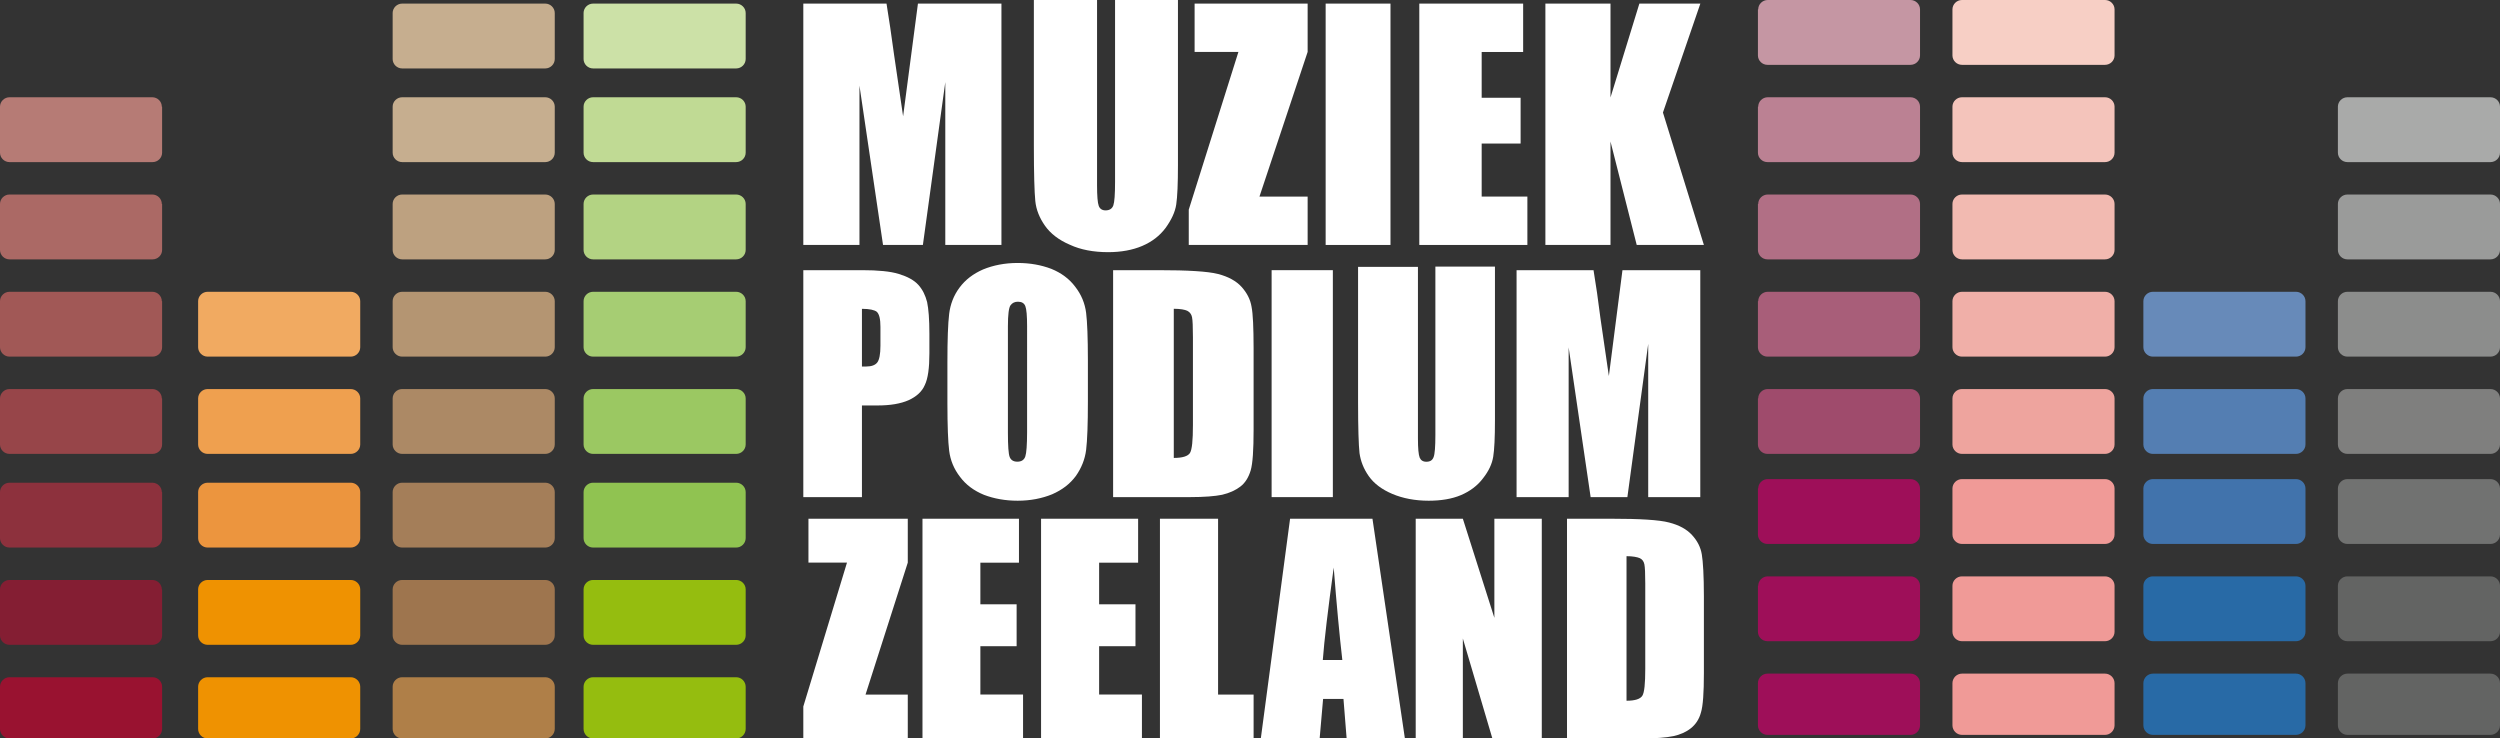
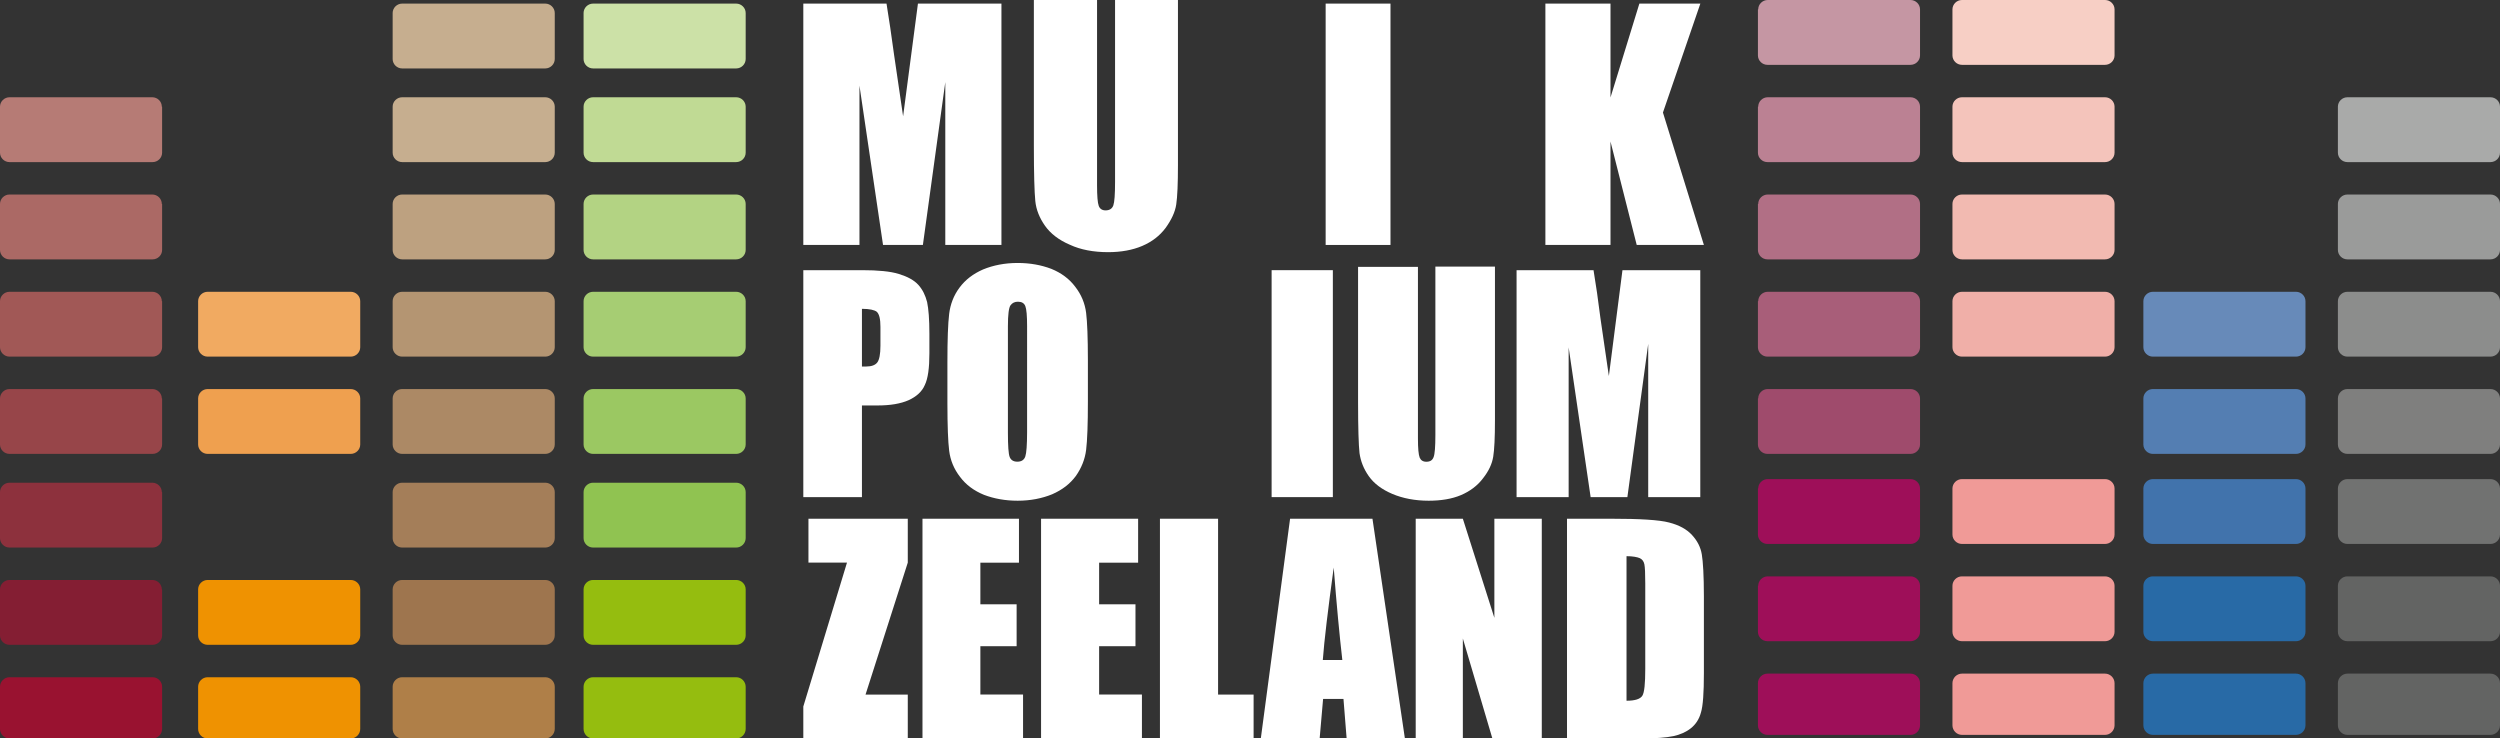
<svg xmlns="http://www.w3.org/2000/svg" width="694px" height="205px" viewBox="0 0 694 205" version="1.1">
  <rect x="0" y="0" width="694" height="205" fill="#333333" stroke="none" />
  <title>Group 16</title>
  <g id="Welcome" stroke="none" stroke-width="1" fill="none" fill-rule="evenodd">
    <g id="Group-16" fill-rule="nonzero">
      <path d="M44.92,83.605 C44.92,82.184 43.723,81 42.287,81 L2.633,81 C1.197,81 0,82.184 0,83.605 L0,96.395 C0,97.816 1.197,99 2.633,99 L42.367,99 C43.803,99 45,97.816 45,96.395 L45,83.605 L44.92,83.605 Z" id="Path-Copy" fill="#A15856" />
      <path d="M44.92,56.605 C44.92,55.184 43.723,54 42.287,54 L2.633,54 C1.197,54 0,55.184 0,56.605 L0,69.395 C0,70.816 1.197,72 2.633,72 L42.367,72 C43.803,72 45,70.816 45,69.395 L45,56.605 L44.92,56.605 Z" id="Path-Copy-2" fill="#AB6965" />
      <path d="M44.92,110.605 C44.92,109.184 43.723,108 42.287,108 L2.633,108 C1.197,108 0,109.184 0,110.605 L0,123.395 C0,124.816 1.197,126 2.633,126 L42.367,126 C43.803,126 45,124.816 45,123.395 L45,110.605 L44.92,110.605 Z" id="Path-Copy-3" fill="#974549" />
      <path d="M44.92,163.605 C44.92,162.184 43.723,161 42.287,161 L2.633,161 C1.197,161 0,162.184 0,163.605 L0,176.395 C0,177.816 1.197,179 2.633,179 L42.367,179 C43.803,179 45,177.816 45,176.395 L45,163.605 L44.92,163.605 Z" id="Path-Copy-4" fill="#841E33" />
      <path d="M44.92,29.605 C44.92,28.184 43.723,27 42.287,27 L2.633,27 C1.197,27 0,28.184 0,29.605 L0,42.395 C0,43.816 1.197,45 2.633,45 L42.367,45 C43.803,45 45,43.816 45,42.395 L45,29.605 L44.92,29.605 Z" id="Path-Copy-5" fill="#B67B75" />
      <path d="M44.92,136.605 C44.92,135.184 43.723,134 42.287,134 L2.633,134 C1.197,134 0,135.184 0,136.605 L0,149.395 C0,150.816 1.197,152 2.633,152 L42.367,152 C43.803,152 45,150.816 45,149.395 L45,136.605 L44.92,136.605 Z" id="Path-Copy-6" fill="#8D313D" />
      <path d="M0,202.354 C0,203.797 1.197,205 2.633,205 L42.367,205 C43.803,205 45,203.797 45,202.354 L45,190.646 C45,189.203 43.803,188 42.367,188 L2.633,188 C1.197,188 0,189.203 0,190.646 L0,202.354 Z" id="Path-Copy-7" fill="#991230" />
      <path d="M100,83.605 C100,82.184 98.803,81 97.367,81 L57.633,81 C56.197,81 55,82.184 55,83.605 L55,96.395 C55,97.816 56.197,99 57.633,99 L97.367,99 C98.803,99 100,97.816 100,96.395 L100,83.605 Z" id="Path-Copy-8" fill="#F1AA61" />
      <path d="M100,110.605 C100,109.184 98.803,108 97.367,108 L57.633,108 C56.197,108 55,109.184 55,110.605 L55,123.395 C55,124.816 56.197,126 57.633,126 L97.367,126 C98.803,126 100,124.816 100,123.395 L100,110.605 Z" id="Path-Copy-9" fill="#EFA04F" />
      <path d="M100,163.605 C100,162.184 98.803,161 97.367,161 L57.633,161 C56.197,161 55,162.184 55,163.605 L55,176.395 C55,177.816 56.197,179 57.633,179 L97.367,179 C98.803,179 100,177.816 100,176.395 L100,163.605 Z" id="Path-Copy-10" fill="#EF9201" />
-       <path d="M100,136.605 C100,135.184 98.803,134 97.367,134 L57.633,134 C56.197,134 55,135.184 55,136.605 L55,149.395 C55,150.816 56.197,152 57.633,152 L97.367,152 C98.803,152 100,150.816 100,149.395 L100,136.605 Z" id="Path-Copy-11" fill="#EC953E" />
      <path d="M55,202.354 C55,203.797 56.197,205 57.633,205 L97.367,205 C98.803,205 100,203.797 100,202.354 L100,190.646 C100,189.203 98.803,188 97.367,188 L57.633,188 C56.197,188 55,189.203 55,190.646 L55,202.354 L55,202.354 Z" id="Path-Copy-12" fill="#EF9201" />
      <path d="M154,83.605 C154,82.184 152.803,81 151.367,81 L111.633,81 C110.197,81 109,82.184 109,83.605 L109,96.395 C109,97.816 110.197,99 111.633,99 L151.367,99 C152.803,99 154,97.816 154,96.395 L154,83.605 Z" id="Path-Copy-13" fill="#B49572" />
      <path d="M154,56.605 C154,55.184 152.803,54 151.367,54 L111.633,54 C110.197,54 109,55.184 109,56.605 L109,69.395 C109,70.816 110.197,72 111.633,72 L151.367,72 C152.803,72 154,70.816 154,69.395 L154,56.605 Z" id="Path-Copy-14" fill="#BDA180" />
      <path d="M154,110.605 C154,109.184 152.803,108 151.367,108 L111.633,108 C110.197,108 109,109.184 109,110.605 L109,123.395 C109,124.816 110.197,126 111.633,126 L151.367,126 C152.803,126 154,124.816 154,123.395 L154,110.605 Z" id="Path-Copy-15" fill="#AC8965" />
      <path d="M154,163.605 C154,162.184 152.803,161 151.367,161 L111.633,161 C110.197,161 109,162.184 109,163.605 L109,176.395 C109,177.816 110.197,179 111.633,179 L151.367,179 C152.803,179 154,177.816 154,176.395 L154,163.605 Z" id="Path-Copy-16" fill="#9E754E" />
      <path d="M154,3.605 C154,2.184 152.803,1 151.367,1 L111.633,1 C110.197,1 109,2.184 109,3.605 L109,16.395 C109,17.816 110.197,19 111.633,19 L151.367,19 C152.803,19 154,17.816 154,16.395 L154,3.605 Z" id="Path-Copy-17" fill="#C6AE8F" />
      <path d="M154,29.605 C154,28.184 152.803,27 151.367,27 L111.633,27 C110.197,27 109,28.184 109,29.605 L109,42.395 C109,43.816 110.197,45 111.633,45 L151.367,45 C152.803,45 154,43.816 154,42.395 L154,29.605 Z" id="Path-Copy-18" fill="#C6AE8F" />
      <path d="M154,136.605 C154,135.184 152.803,134 151.367,134 L111.633,134 C110.197,134 109,135.184 109,136.605 L109,149.395 C109,150.816 110.197,152 111.633,152 L151.367,152 C152.803,152 154,150.816 154,149.395 L154,136.605 Z" id="Path-Copy-19" fill="#A47E59" />
      <path d="M109,202.354 C109,203.797 110.197,205 111.633,205 L151.367,205 C152.803,205 154,203.797 154,202.354 L154,190.646 C154,189.203 152.803,188 151.367,188 L111.633,188 C110.197,188 109,189.203 109,190.646 L109,202.354 L109,202.354 Z" id="Path-Copy-20" fill="#AF7F48" />
      <path d="M207,83.605 C207,82.184 205.803,81 204.367,81 L164.633,81 C163.197,81 162,82.184 162,83.605 L162,96.395 C162,97.816 163.197,99 164.633,99 L204.367,99 C205.803,99 207,97.816 207,96.395 L207,83.605 Z" id="Path-Copy-21" fill="#A6CD73" />
      <path d="M207,56.605 C207,55.184 205.803,54 204.367,54 L164.633,54 C163.197,54 162,55.184 162,56.605 L162,69.395 C162,70.816 163.197,72 164.633,72 L204.367,72 C205.803,72 207,70.816 207,69.395 L207,56.605 Z" id="Path-Copy-22" fill="#B3D383" />
      <path d="M207,110.605 C207,109.184 205.803,108 204.367,108 L164.633,108 C163.197,108 162,109.184 162,110.605 L162,123.395 C162,124.816 163.197,126 164.633,126 L204.367,126 C205.803,126 207,124.816 207,123.395 L207,110.605 Z" id="Path-Copy-23" fill="#9BC862" />
      <path d="M207,163.605 C207,162.184 205.803,161 204.367,161 L164.633,161 C163.197,161 162,162.184 162,163.605 L162,176.395 C162,177.816 163.197,179 164.633,179 L204.367,179 C205.803,179 207,177.816 207,176.395 L207,163.605 Z" id="Path-Copy-24" fill="#95BD0F" />
      <path d="M207,3.605 C207,2.184 205.803,1 204.367,1 L164.633,1 C163.197,1 162,2.184 162,3.605 L162,16.395 C162,17.816 163.197,19 164.633,19 L204.367,19 C205.803,19 207,17.816 207,16.395 L207,3.605 Z" id="Path-Copy-25" fill="#CCE1A7" />
      <path d="M207,29.605 C207,28.184 205.803,27 204.367,27 L164.633,27 C163.197,27 162,28.184 162,29.605 L162,42.395 C162,43.816 163.197,45 164.633,45 L204.367,45 C205.803,45 207,43.816 207,42.395 L207,29.605 Z" id="Path-Copy-26" fill="#C0DA94" />
      <path d="M207,136.605 C207,135.184 205.803,134 204.367,134 L164.633,134 C163.197,134 162,135.184 162,136.605 L162,149.395 C162,150.816 163.197,152 164.633,152 L204.367,152 C205.803,152 207,150.816 207,149.395 L207,136.605 Z" id="Path-Copy-27" fill="#90C351" />
      <path d="M162,202.354 C162,203.797 163.197,205 164.633,205 L204.367,205 C205.803,205 207,203.797 207,202.354 L207,190.646 C207,189.203 205.803,188 204.367,188 L164.633,188 C163.197,188 162,189.203 162,190.646 L162,202.354 L162,202.354 Z" id="Path-Copy-28" fill="#95BD0F" />
      <path d="M278,1 L278,68 L262.413,68 L262.413,22.797 L256.194,68 L245.129,68 L238.587,23.762 L238.587,68 L223,68 L223,1 L246.098,1 C246.744,5.022 247.471,9.767 248.198,15.236 L250.702,32.288 L254.821,1 L278,1 Z" id="Path-Copy-29" fill="#FFFFFF" />
      <path d="M327,0 L327,45.817 C327,50.999 326.841,54.618 326.524,56.757 C326.206,58.895 325.175,61.034 323.587,63.255 C321.921,65.476 319.778,67.121 317.079,68.273 C314.381,69.424 311.206,70 307.635,70 C303.587,70 300.016,69.342 297,67.944 C293.905,66.627 291.603,64.818 290.095,62.679 C288.587,60.541 287.635,58.237 287.397,55.77 C287.159,53.384 287,48.284 287,40.552 L287,0 L304.54,0 L304.54,51.41 C304.54,54.371 304.698,56.345 305.016,57.168 C305.333,57.991 305.968,58.402 306.921,58.402 C308.032,58.402 308.746,57.908 309.063,57.004 C309.381,56.099 309.54,53.96 309.54,50.505 L309.54,0 L327,0 Z" id="Path-Copy-30" fill="#FFFFFF" />
-       <polygon id="Path-Copy-31" fill="#FFFFFF" points="363 1 363 14.416 349.622 54.584 363 54.584 363 68 330 68 330 58.199 343.784 14.416 331.622 14.416 331.622 1" />
      <polygon id="Path-Copy-32" fill="#FFFFFF" points="386 1 386 68 368 68 368 1" />
-       <polygon id="Path-Copy-33" fill="#FFFFFF" points="394 1 422.825 1 422.825 14.432 411.311 14.432 411.311 27.14 422.12 27.14 422.12 39.849 411.311 39.849 411.311 54.568 424 54.568 424 68 394 68" />
      <polygon id="Path-Copy-34" fill="#FFFFFF" points="472.019 1 461.632 31.242 473 68 454.353 68 447.074 39.286 447.074 68 429 68 429 1 447.074 1 447.074 27.06 455.089 1" />
      <path d="M239.354,75 C243.779,75 247.176,75.325 249.546,76.057 C251.916,76.788 253.734,77.764 254.919,79.065 C256.104,80.365 256.894,81.991 257.368,83.861 C257.763,85.73 258,88.657 258,92.64 L258,98.086 C258,102.151 257.605,105.077 256.736,106.866 C255.946,108.735 254.366,110.117 252.233,111.093 C250.02,112.068 247.176,112.556 243.621,112.556 L239.275,112.556 L239.275,138 L223,138 L223,75 L239.354,75 Z M239.275,85.73 L239.275,101.745 L240.46,101.745 L240.46,101.745 C241.962,101.745 242.989,101.338 243.542,100.606 C244.095,99.875 244.411,98.33 244.411,95.973 L244.411,90.77 C244.411,88.575 244.095,87.194 243.384,86.543 C242.752,86.055 241.409,85.73 239.275,85.73 Z" id="Combined-Shape-Copy" fill="#FFFFFF" />
      <path d="M282.5,73 C285.941,73 289.055,73.57 291.84,74.63 C294.626,75.77 296.838,77.4 298.477,79.6 C300.197,81.8 301.181,84.244 301.508,86.852 C301.826,89.38 301.99,93.747 302,99.954 L302,111.378 C302,117.733 301.836,122.215 301.508,124.904 C301.181,127.511 300.197,129.956 298.641,132.156 C297.002,134.356 294.872,135.985 292.086,137.207 C289.3,138.348 286.105,139 282.5,139 C279.059,139 275.945,138.43 273.16,137.37 C270.374,136.23 268.162,134.6 266.523,132.4 C264.803,130.2 263.819,127.756 263.492,125.148 C263.174,122.62 263.01,118.253 263,112.046 L263,100.622 C263,94.267 263.164,89.785 263.492,87.096 C263.819,84.489 264.721,82.044 266.359,79.844 C267.998,77.644 270.128,76.015 272.914,74.793 C275.7,73.652 278.895,73 282.5,73 Z M282.582,83.756 C281.681,83.756 281.025,84.081 280.534,84.733 C280.042,85.385 279.796,87.341 279.796,90.6 L279.796,120.096 C279.796,123.763 279.96,126.044 280.288,126.859 C280.616,127.674 281.271,128.163 282.418,128.163 C283.565,128.163 284.303,127.674 284.63,126.696 C284.946,125.753 285.11,123.523 285.121,120.004 L285.122,90.6 C285.122,87.667 284.958,85.793 284.63,84.978 C284.303,84.163 283.647,83.756 282.582,83.756 Z" id="Combined-Shape-Copy-2" fill="#FFFFFF" />
-       <path d="M338.107,76.055 C340.969,76.786 343.176,78.004 344.648,79.628 C346.119,81.251 347.101,83.119 347.428,85.148 C347.824,87.118 347.99,90.924 348,96.639 L348,119.246 C348,124.929 347.755,128.664 347.182,130.612 C346.61,132.479 345.711,134.022 344.321,135.077 C342.931,136.133 341.296,136.863 339.252,137.351 C337.289,137.756 334.264,138 330.258,138 L309,138 L309,75 L321.591,75 C329.686,75 335.245,75.325 338.107,76.055 Z M325.843,85.716 L325.843,127.121 C328.296,127.121 329.767,126.634 330.34,125.741 C330.912,124.767 331.157,122.25 331.157,118.028 L331.157,93.591 C331.157,90.75 331.075,88.883 330.912,88.071 C330.748,87.259 330.34,86.691 329.604,86.285 C328.95,85.96 327.642,85.716 325.843,85.716 Z" id="Combined-Shape-Copy-3" fill="#FFFFFF" />
      <polygon id="Path-Copy-35" fill="#FFFFFF" points="370 75.081 370 138 353 138 353 75 370 75" />
      <path d="M415,74.164 L415,116.623 C415,121.459 414.839,124.82 414.516,126.787 C414.193,128.754 413.306,130.721 411.692,132.77 C410.159,134.82 408.062,136.377 405.561,137.443 C403.059,138.508 399.994,139 396.605,139 C392.813,139 389.425,138.344 386.52,137.115 C383.616,135.885 381.437,134.246 379.985,132.197 C378.533,130.148 377.726,128.016 377.403,125.803 C377.161,123.59 377,118.836 377,111.705 L377,74.082 L393.62,74.082 L393.62,121.705 C393.62,124.492 393.781,126.213 394.104,127.033 C394.427,127.77 394.992,128.18 395.96,128.18 C397.008,128.18 397.654,127.77 397.977,126.869 C398.299,126.049 398.461,124 398.461,120.803 L398.461,74 L415,74 L415,74.164 Z" id="Path-Copy-36" fill="#FFFFFF" />
      <path d="M472,75.081 L472,138 L457.543,138 L457.543,95.459 L451.761,138 L441.561,138 L435.457,96.433 L435.457,138 L421,138 L421,75 L442.364,75 C443.006,78.816 443.649,83.281 444.291,88.396 L446.62,104.389 L450.395,75 L472,75 L472,75.081 Z" id="Path-Copy-37" fill="#FFFFFF" />
      <polygon id="Path-Copy-38" fill="#FFFFFF" points="252 144 252 156.184 240.273 192.816 252 192.816 252 205 223 205 223 196.124 235.123 156.184 224.426 156.184 224.426 144" />
      <polygon id="Path-Copy-39" fill="#FFFFFF" points="256 144 282.864 144 282.864 156.2 272.151 156.2 272.151 167.754 282.214 167.754 282.214 179.388 272.151 179.388 272.151 192.8 284 192.8 284 205 256.081 205 256.081 144" />
      <polygon id="Path-Copy-40" fill="#FFFFFF" points="289 144 315.942 144 315.942 156.2 305.116 156.2 305.116 167.754 315.209 167.754 315.209 179.388 305.116 179.388 305.116 192.8 317 192.8 317 205 289 205 289 144" />
      <polygon id="Path-Copy-41" fill="#FFFFFF" points="338.138 144 338.138 192.816 348 192.816 348 205 322 205 322 144" />
      <path d="M380.996,144 L390,205 L373.825,205 L372.948,194.026 L367.291,194.026 L366.335,205 L350,205 L358.127,144 L380.996,144 Z M370.239,157.556 C368.645,169.255 367.61,177.808 367.211,183.214 L372.629,183.214 C371.833,176.275 371.036,167.803 370.239,157.556 Z" id="Combined-Shape-Copy-4" fill="#FFFFFF" />
      <polygon id="Path-Copy-42" fill="#FFFFFF" points="428 144 428 205 414.284 205 406.086 177.243 406.086 205 393 205 393 144 406.086 144 414.836 171.515 414.836 144" />
      <path d="M463.335,145.048 C466.143,145.773 468.209,146.901 469.696,148.513 C471.183,150.124 472.091,151.897 472.422,153.911 C472.752,155.845 473,159.794 473,165.515 L473,186.869 C473,192.349 472.752,195.975 472.174,197.828 C471.678,199.682 470.687,201.132 469.365,202.18 C468.043,203.227 466.391,203.952 464.491,204.355 C462.509,204.758 459.617,205 455.652,205 L435,205 L435,144 L447.309,144 C455.239,144 460.609,144.322 463.335,145.048 Z M451.522,154.395 L451.522,194.524 C453.917,194.524 455.322,194.041 455.9,193.155 C456.478,192.268 456.726,189.77 456.726,185.661 L456.726,161.97 C456.726,159.23 456.643,157.457 456.478,156.651 C456.313,155.845 455.9,155.281 455.239,154.959 C454.496,154.637 453.257,154.395 451.522,154.395 Z" id="Combined-Shape-Copy-5" fill="#FFFFFF" />
      <path d="M649,83.605 C649,82.184 650.197,81 651.633,81 L691.367,81 C692.803,81 694,82.184 694,83.605 L694,96.395 C694,97.816 692.803,99 691.367,99 L651.633,99 C650.197,99 649,97.816 649,96.395 L649,83.605 Z" id="Path-Copy-43" fill="#8C8D8C" />
      <path d="M649,56.605 C649,55.184 650.197,54 651.633,54 L691.367,54 C692.803,54 694,55.184 694,56.605 L694,69.395 C694,70.816 692.803,72 691.367,72 L651.633,72 C650.197,72 649,70.816 649,69.395 L649,56.605 Z" id="Path-Copy-44" fill="#9A9B9A" />
      <path d="M649,110.605 C649,109.184 650.197,108 651.633,108 L691.367,108 C692.803,108 694,109.184 694,110.605 L694,123.395 C694,124.816 692.803,126 691.367,126 L651.633,126 C650.197,126 649,124.816 649,123.395 L649,110.605 Z" id="Path-Copy-45" fill="#7F7F7E" />
      <path d="M649,162.605 C649,161.184 650.197,160 651.633,160 L691.367,160 C692.803,160 694,161.184 694,162.605 L694,175.395 C694,176.816 692.803,178 691.367,178 L651.633,178 C650.197,178 649,176.816 649,175.395 L649,162.605 Z" id="Path-Copy-46" fill="#636463" />
      <path d="M649,29.605 C649,28.184 650.197,27 651.633,27 L691.367,27 C692.803,27 694,28.184 694,29.605 L694,42.395 C694,43.816 692.803,45 691.367,45 L651.633,45 C650.197,45 649,43.816 649,42.395 L649,29.605 Z" id="Path-Copy-47" fill="#A9AAA9" />
      <path d="M649,135.605 C649,134.184 650.197,133 651.633,133 L691.367,133 C692.803,133 694,134.184 694,135.605 L694,148.395 C694,149.816 692.803,151 691.367,151 L651.633,151 C650.197,151 649,149.816 649,148.395 L649,135.605 Z" id="Path-Copy-48" fill="#717271" />
      <path d="M694,201.354 C694,202.797 692.803,204 691.367,204 L651.633,204 C650.197,204 649,202.797 649,201.354 L649,189.646 C649,188.203 650.197,187 651.633,187 L691.367,187 C692.803,187 694,188.203 694,189.646 L694,201.354 Z" id="Path-Copy-49" fill="#636463" />
      <path d="M595,83.605 C595,82.184 596.197,81 597.633,81 L637.367,81 C638.803,81 640,82.184 640,83.605 L640,96.395 C640,97.816 638.803,99 637.367,99 L597.633,99 C596.197,99 595,97.816 595,96.395 L595,83.605 Z" id="Path-Copy-50" fill="#678AB9" />
      <path d="M595,110.605 C595,109.184 596.197,108 597.633,108 L637.367,108 C638.803,108 640,109.184 640,110.605 L640,123.395 C640,124.816 638.803,126 637.367,126 L597.633,126 C596.197,126 595,124.816 595,123.395 L595,110.605 Z" id="Path-Copy-51" fill="#547EB2" />
      <path d="M595,162.605 C595,161.184 596.197,160 597.633,160 L637.367,160 C638.803,160 640,161.184 640,162.605 L640,175.395 C640,176.816 638.803,178 637.367,178 L597.633,178 C596.197,178 595,176.816 595,175.395 L595,162.605 Z" id="Path-Copy-52" fill="#286AA6" />
      <path d="M595,135.605 C595,134.184 596.197,133 597.633,133 L637.367,133 C638.803,133 640,134.184 640,135.605 L640,148.395 C640,149.816 638.803,151 637.367,151 L597.633,151 C596.197,151 595,149.816 595,148.395 L595,135.605 Z" id="Path-Copy-53" fill="#4173AC" />
      <path d="M640,201.354 C640,202.797 638.803,204 637.367,204 L597.633,204 C596.197,204 595,202.797 595,201.354 L595,189.646 C595,188.203 596.197,187 597.633,187 L637.367,187 C638.803,187 640,188.203 640,189.646 L640,201.354 Z" id="Path-Copy-54" fill="#286AA6" />
      <path d="M542,83.605 C542,82.184 543.197,81 544.633,81 L584.367,81 C585.803,81 587,82.184 587,83.605 L587,96.395 C587,97.816 585.803,99 584.367,99 L544.633,99 C543.197,99 542,97.816 542,96.395 L542,83.605 Z" id="Path-Copy-55" fill="#F0AFA8" />
      <path d="M542,56.605 C542,55.184 543.197,54 544.633,54 L584.367,54 C585.803,54 587,55.184 587,56.605 L587,69.395 C587,70.816 585.803,72 584.367,72 L544.633,72 C543.197,72 542,70.816 542,69.395 L542,56.605 Z" id="Path-Copy-56" fill="#F2BAB1" />
-       <path d="M542,110.605 C542,109.184 543.197,108 544.633,108 L584.367,108 C585.803,108 587,109.184 587,110.605 L587,123.395 C587,124.816 585.803,126 584.367,126 L544.633,126 C543.197,126 542,124.816 542,123.395 L542,110.605 Z" id="Path-Copy-57" fill="#EEA49E" />
      <path d="M542,162.605 C542,161.184 543.197,160 544.633,160 L584.367,160 C585.803,160 587,161.184 587,162.605 L587,175.395 C587,176.816 585.803,178 584.367,178 L544.633,178 C543.197,178 542,176.816 542,175.395 L542,162.605 Z" id="Path-Copy-58" fill="#F09A97" />
      <path d="M542,2.605 C542,1.184 543.197,0 544.633,0 L584.367,0 C585.803,0 587,1.184 587,2.605 L587,15.395 C587,16.816 585.803,18 584.367,18 L544.633,18 C543.197,18 542,16.816 542,15.395 L542,2.605 Z" id="Path-Copy-59" fill="#F7CFC5" />
      <path d="M542,29.605 C542,28.184 543.197,27 544.633,27 L584.367,27 C585.803,27 587,28.184 587,29.605 L587,42.395 C587,43.816 585.803,45 584.367,45 L544.633,45 C543.197,45 542,43.816 542,42.395 L542,29.605 Z" id="Path-Copy-60" fill="#F4C4BB" />
      <path d="M542,135.605 C542,134.184 543.197,133 544.633,133 L584.367,133 C585.803,133 587,134.184 587,135.605 L587,148.395 C587,149.816 585.803,151 584.367,151 L544.633,151 C543.197,151 542,149.816 542,148.395 L542,135.605 Z" id="Path-Copy-61" fill="#F09A97" />
      <path d="M587,201.354 C587,202.797 585.803,204 584.367,204 L544.633,204 C543.197,204 542,202.797 542,201.354 L542,189.646 C542,188.203 543.197,187 544.633,187 L584.367,187 C585.803,187 587,188.203 587,189.646 L587,201.354 Z" id="Path-Copy-62" fill="#F09A97" />
      <path d="M488.08,83.605 C488.08,82.184 489.277,81 490.713,81 L530.367,81 C531.803,81 533,82.184 533,83.605 L533,96.395 C533,97.816 531.803,99 530.367,99 L490.633,99 C489.197,99 488,97.816 488,96.395 L488,83.605 L488.08,83.605 Z" id="Path-Copy-63" fill="#A85E79" />
      <path d="M488.08,56.605 C488.08,55.184 489.277,54 490.713,54 L530.367,54 C531.803,54 533,55.184 533,56.605 L533,69.395 C533,70.816 531.803,72 530.367,72 L490.633,72 C489.197,72 488,70.816 488,69.395 L488,56.605 L488.08,56.605 Z" id="Path-Copy-64" fill="#B16F85" />
      <path d="M488.08,110.605 C488.08,109.184 489.277,108 490.713,108 L530.367,108 C531.803,108 533,109.184 533,110.605 L533,123.395 C533,124.816 531.803,126 530.367,126 L490.633,126 C489.197,126 488,124.816 488,123.395 L488,110.605 L488.08,110.605 Z" id="Path-Copy-65" fill="#9F4B6C" />
      <path d="M488.08,162.605 C488.08,161.184 489.277,160 490.713,160 L530.367,160 C531.803,160 533,161.184 533,162.605 L533,175.395 C533,176.816 531.803,178 530.367,178 L490.633,178 C489.197,178 488,176.816 488,175.395 L488,162.605 L488.08,162.605 Z" id="Path-Copy-66" fill="#9E0F59" />
      <path d="M488.08,2.605 C488.08,1.184 489.277,0 490.713,0 L530.367,0 C531.803,0 533,1.184 533,2.605 L533,15.395 C533,16.816 531.803,18 530.367,18 L490.633,18 C489.197,18 488,16.816 488,15.395 L488,2.605 L488.08,2.605 Z" id="Path-Copy-67" fill="#C596A3" />
      <path d="M488.08,29.605 C488.08,28.184 489.277,27 490.713,27 L530.367,27 C531.803,27 533,28.184 533,29.605 L533,42.395 C533,43.816 531.803,45 530.367,45 L490.633,45 C489.197,45 488,43.816 488,42.395 L488,29.605 L488.08,29.605 Z" id="Path-Copy-68" fill="#BB8193" />
      <path d="M488.08,135.605 C488.08,134.184 489.277,133 490.713,133 L530.367,133 C531.803,133 533,134.184 533,135.605 L533,148.395 C533,149.816 531.803,151 530.367,151 L490.633,151 C489.197,151 488,149.816 488,148.395 L488,135.605 L488.08,135.605 Z" id="Path-Copy-69" fill="#9E0F59" />
      <path d="M533,201.354 C533,202.797 531.803,204 530.367,204 L490.633,204 C489.197,204 488,202.797 488,201.354 L488,189.646 C488,188.203 489.197,187 490.633,187 L530.367,187 C531.803,187 533,188.203 533,189.646 L533,201.354 Z" id="Path-Copy-70" fill="#9E0F59" />
    </g>
  </g>
</svg>